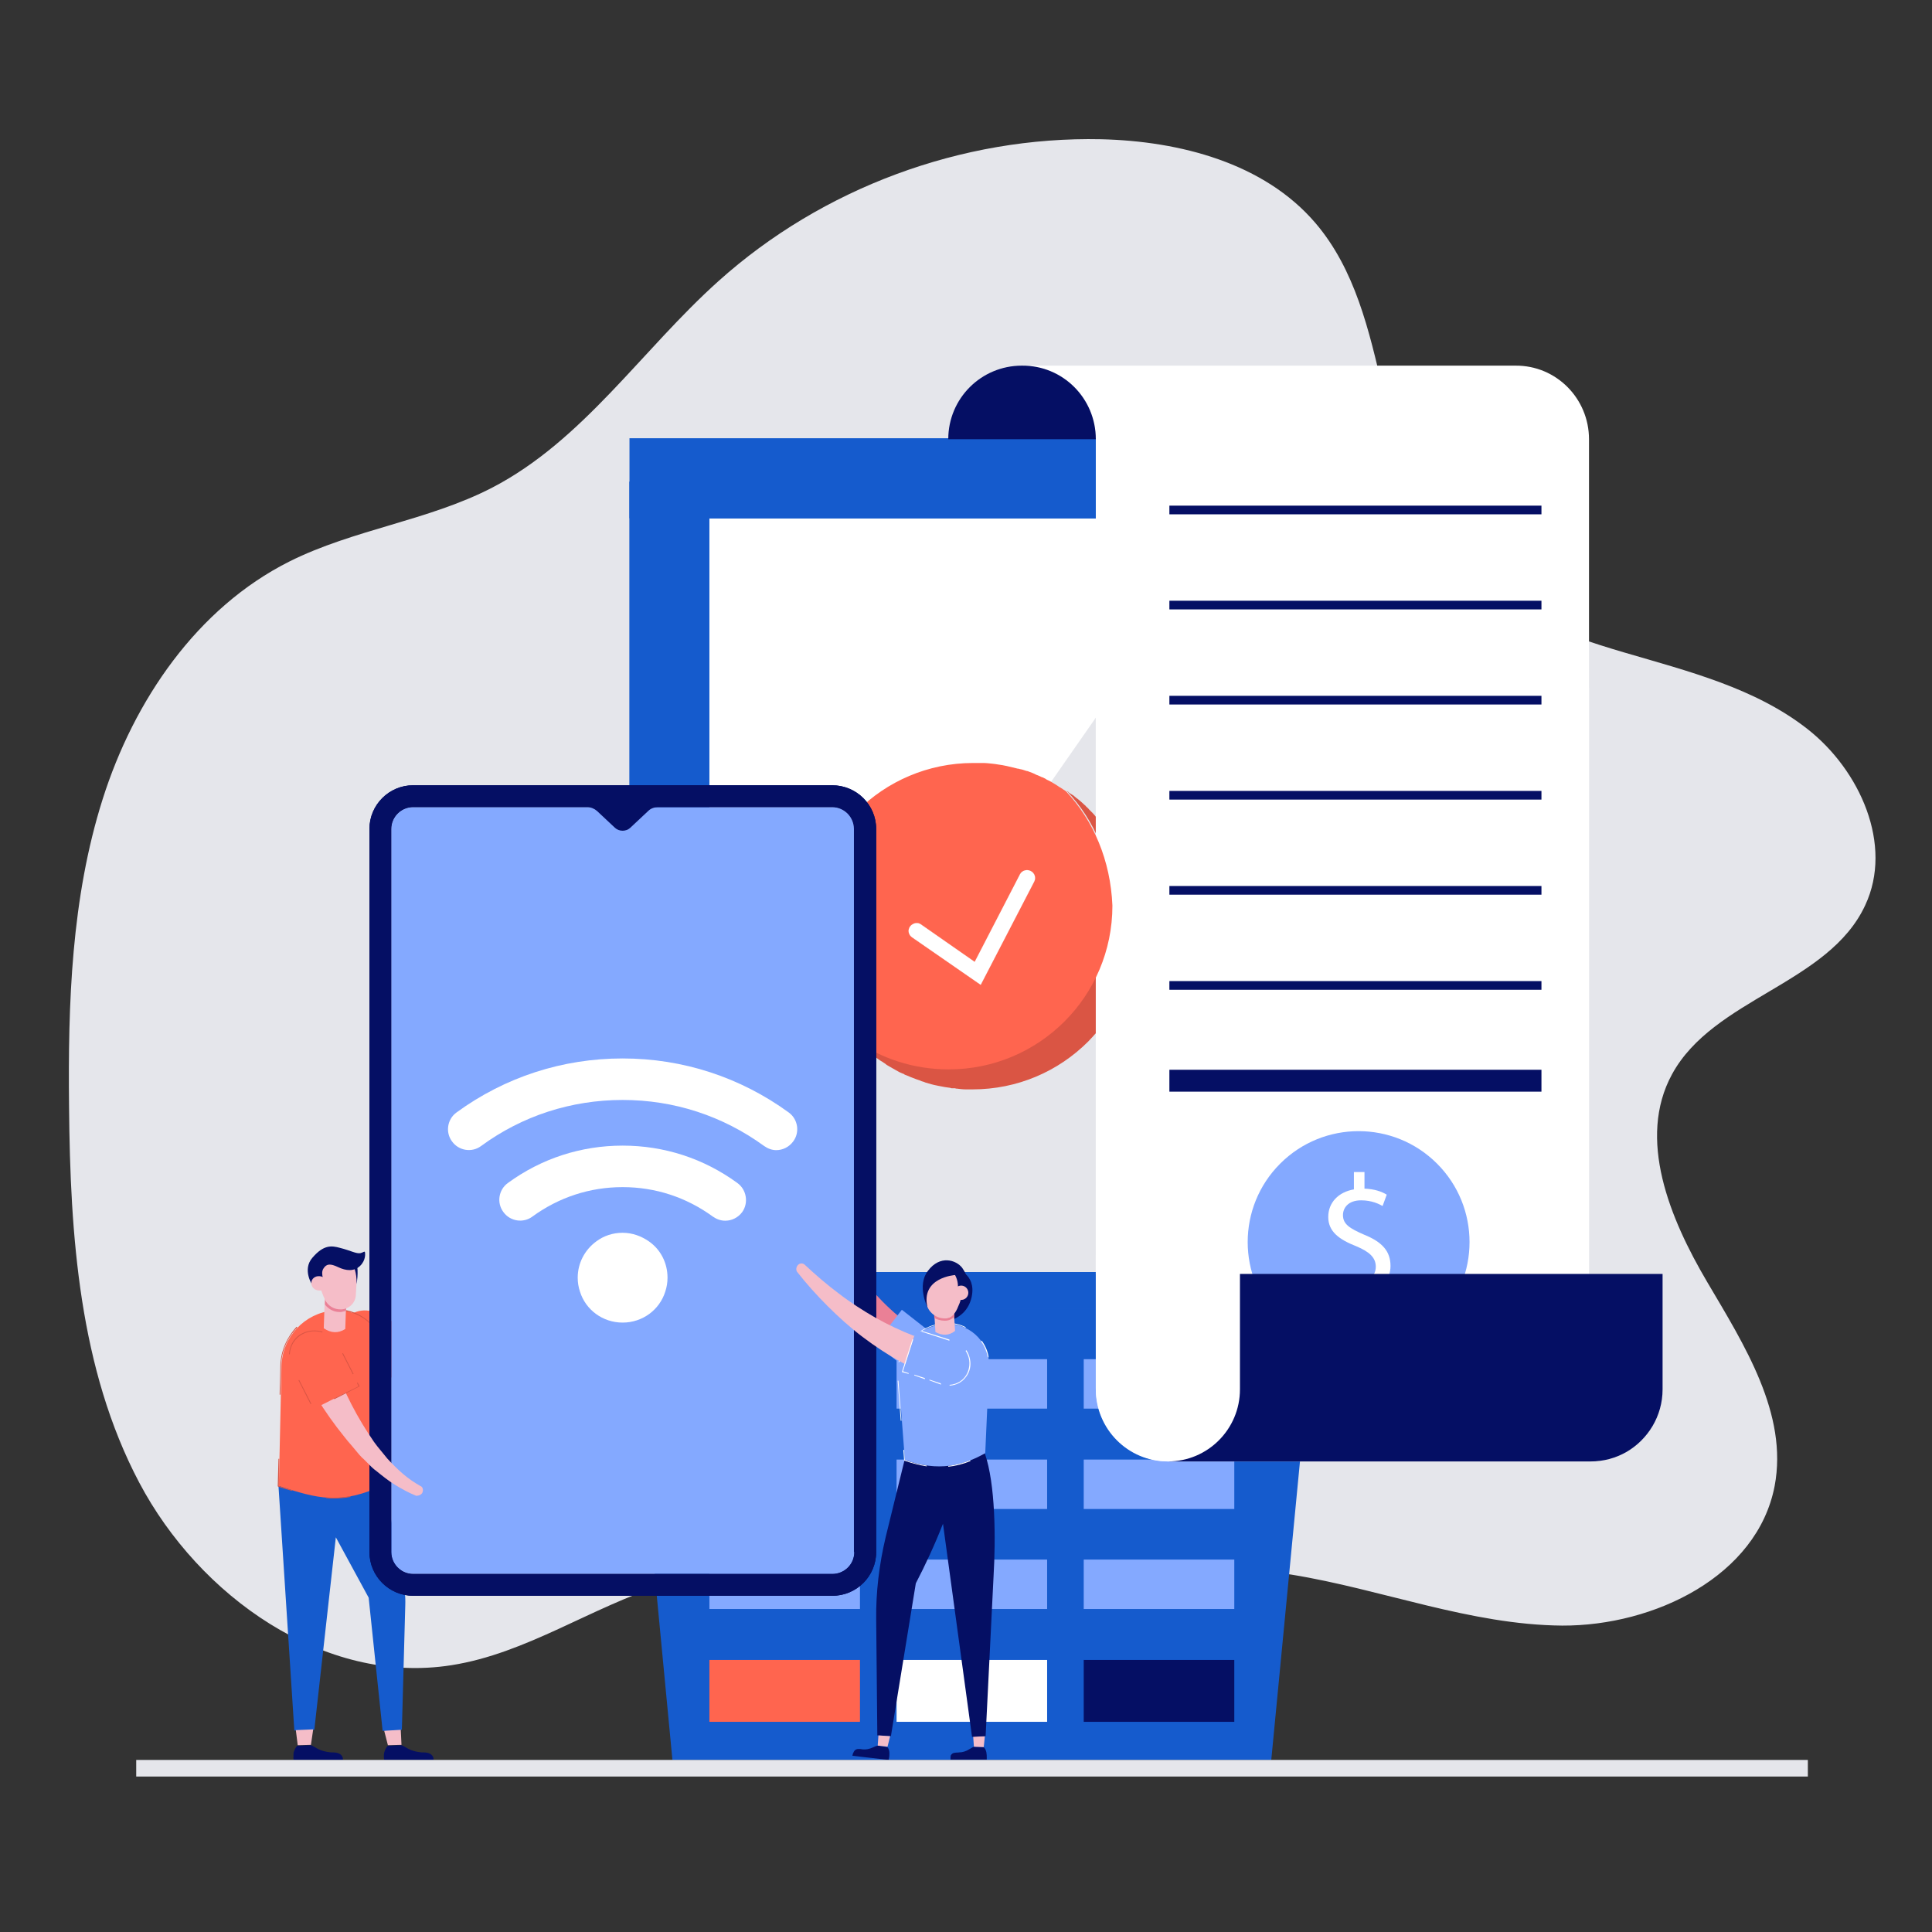
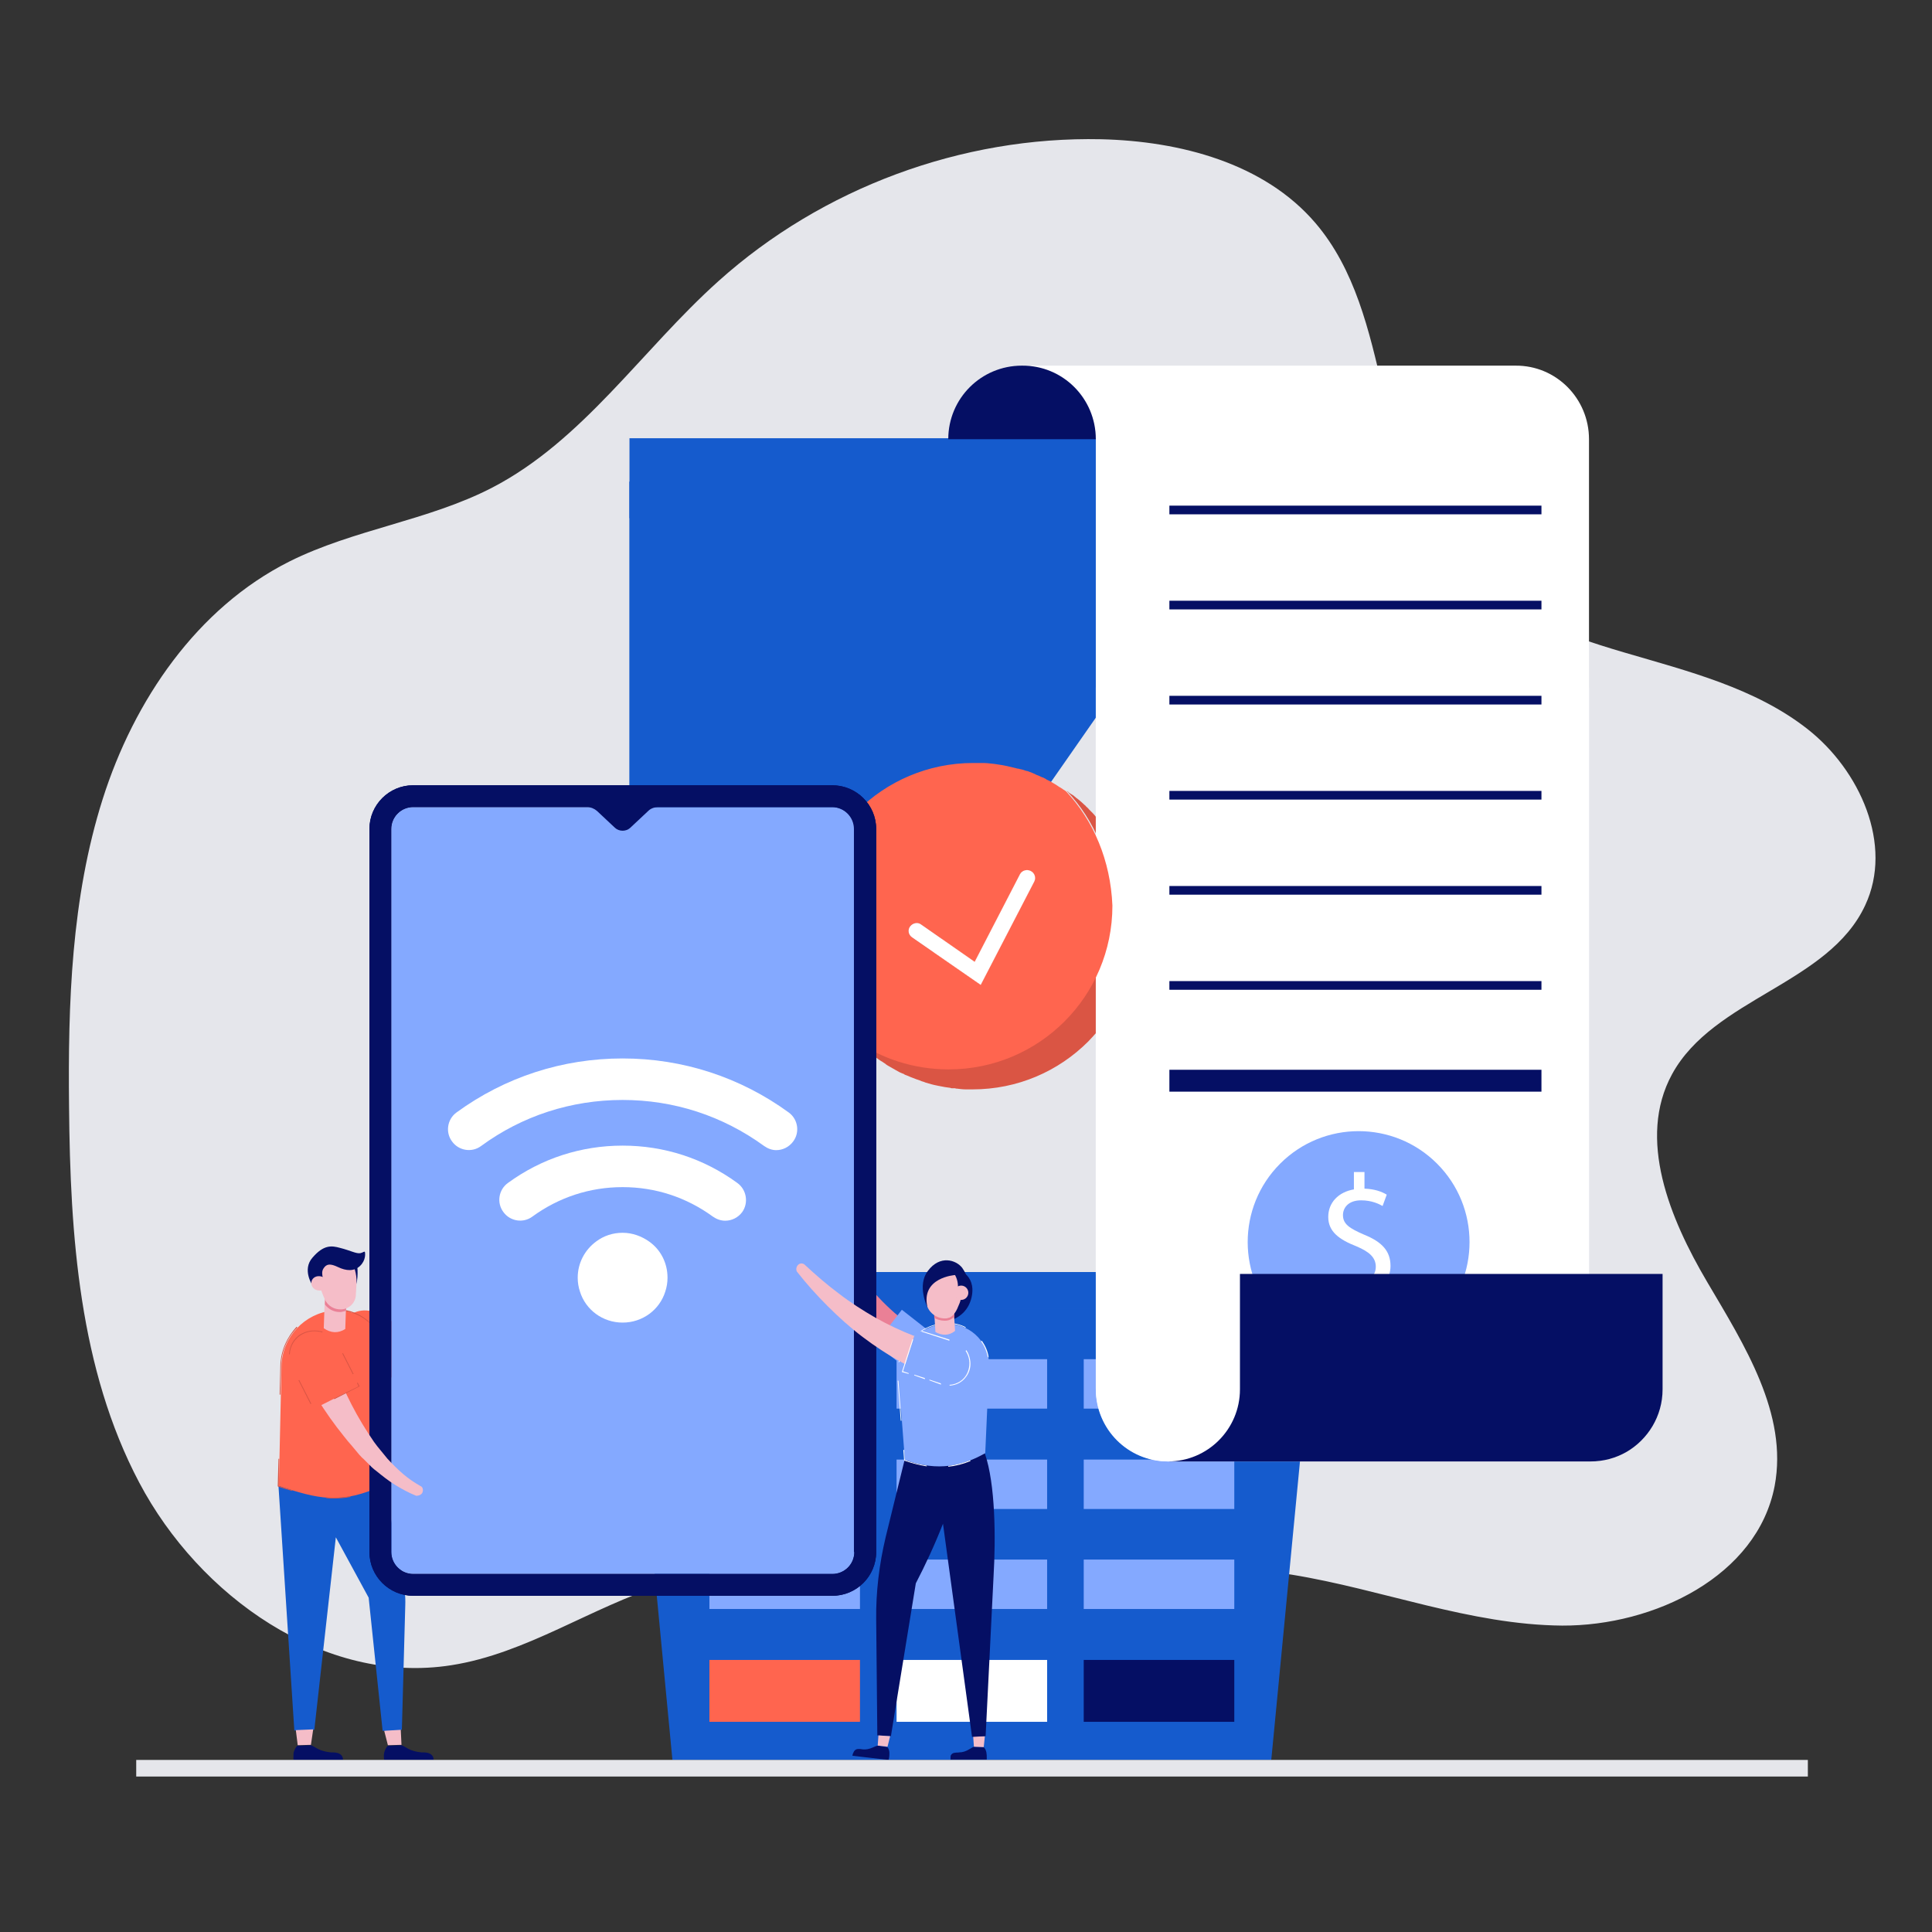
<svg xmlns="http://www.w3.org/2000/svg" version="1.1" baseProfile="basic" id="Capa_1" x="0px" y="0px" viewBox="0 0 512 512" xml:space="preserve">
  <rect x="0" y="0" width="512" height="512" fill="#333333" stroke="none" />
  <style type="text/css">
	.st0{fill:#E5E6EB;}
	.st1{fill:#155BCD;}
	.st2{fill:#FFFFFF;}
	.st3{fill:#84A9FF;}
	.st4{fill:#FF654F;}
	.st5{fill:#050F64;}
	.st6{fill:#DA5544;}
	.st7{fill:#F5BDC8;}
	.st8{fill:#EA8096;}
</style>
  <g>
    <path class="st0" d="M175.9,419.9c-19.2,6-36.4,18.3-56.3,21.4c-33.7,5.3-66.8-18.3-82.7-48.4s-18.3-65.5-18.6-99.6   c-0.3-27.4,0.6-55.3,8.9-81.5s25-50.7,49.5-63c17-8.5,36.7-10.8,53.6-19.5c24.2-12.5,39.8-36.6,60.1-54.8   c27.5-24.7,64.5-38.4,101.4-37.6c20.9,0.5,43.2,6.3,56.8,22.2c21,24.6,14.9,64.3,35.8,88.9c11.5,13.5,29,19.9,46,24.9   c17,5,34.7,9.4,48.6,20.3c13.9,10.9,22.8,30.7,15.3,46.7c-9.7,20.9-40.2,24.6-51.2,44.8c-9.3,17.1-0.6,38.2,9.3,55   c9.9,16.8,21.5,35,17.9,54.1c-4.6,23.9-31.9,37.1-56.3,37c-24.4-0.2-47.7-9.6-71.7-13.5c-32.5-5.2-60.5,2.1-90.9,12.3   c-13.2,4.5-20.2,0.1-32-5.7C205.4,417.1,190.9,415.3,175.9,419.9z" />
    <g>
      <polygon class="st1" points="336.9,466.4 178.2,466.4 166.8,346.8 348.4,346.8   " />
      <rect x="148" y="146.4" transform="matrix(-1.836970e-16 1 -1 -1.836970e-16 494.784 -20.371)" class="st1" width="219.3" height="181.6" />
-       <rect x="188" y="137.4" class="st2" width="139.2" height="199.7" />
      <rect x="188" y="360.2" class="st3" width="39.9" height="13.1" />
      <rect x="237.6" y="360.2" class="st3" width="39.9" height="13.1" />
      <rect x="287.2" y="360.2" class="st3" width="39.9" height="13.1" />
      <rect x="188" y="386.8" class="st3" width="39.9" height="13.1" />
      <rect x="237.6" y="386.8" class="st3" width="39.9" height="13.1" />
      <rect x="287.2" y="386.8" class="st3" width="39.9" height="13.1" />
      <rect x="188" y="413.3" class="st3" width="39.9" height="13.1" />
      <rect x="237.6" y="413.3" class="st3" width="39.9" height="13.1" />
      <rect x="287.2" y="413.3" class="st3" width="39.9" height="13.1" />
      <rect x="188" y="439.9" class="st4" width="39.9" height="16.4" />
      <rect x="237.6" y="439.9" class="st2" width="39.9" height="16.4" />
      <rect x="287.2" y="439.9" class="st5" width="39.9" height="16.4" />
      <rect x="247" y="36" transform="matrix(6.123234e-17 -1 1 6.123234e-17 130.818 384.338)" class="st1" width="21.2" height="181.6" />
      <polygon class="st0" points="327.2,137.4 188,337.1 327.2,337.1   " />
    </g>
    <path class="st6" d="M301,245v0.3c0,8.6-2.5,16.7-6.8,23.4c0,0,0,0,0,0c-1.1,1.8-2.4,3.4-3.7,5c0,0,0,0,0,0   c-0.2,0.3-0.5,0.5-0.7,0.8c-0.5,0.5-0.9,1-1.4,1.5c-7.9,7.9-18.7,12.7-30.7,12.7c-0.2,0-0.4,0-0.7,0c-0.3,0-0.7,0-1,0   c-0.8,0-1.6-0.1-2.4-0.2c-0.2,0-0.3,0-0.5-0.1c-0.1,0-0.3,0-0.4,0c-0.1,0-0.2,0-0.4,0c-0.1,0-0.3,0-0.4-0.1c-1-0.1-2-0.3-3-0.5   c-0.2,0-0.4-0.1-0.5-0.1c-1.1-0.2-2.1-0.5-3.1-0.8c-0.2-0.1-0.3-0.1-0.5-0.2c-0.4-0.1-0.7-0.2-1.1-0.4c-0.3-0.1-0.6-0.2-0.9-0.3   c-0.7-0.3-1.4-0.5-2-0.8c-0.2-0.1-0.3-0.1-0.5-0.2c-0.3-0.1-0.6-0.2-0.8-0.4c-0.1,0-0.2-0.1-0.3-0.1c-0.2-0.1-0.5-0.2-0.7-0.3   c-0.1,0-0.1-0.1-0.2-0.1c-0.3-0.2-0.6-0.3-0.9-0.5c-0.2-0.1-0.5-0.3-0.7-0.4c-0.5-0.3-0.9-0.5-1.4-0.8c-0.2-0.1-0.5-0.3-0.7-0.5   c-0.3-0.2-0.6-0.4-0.9-0.6l-0.2-0.1c-0.2-0.1-0.4-0.3-0.6-0.4c-0.4-0.3-0.8-0.6-1.3-0.9c-0.2-0.2-0.4-0.3-0.6-0.5c0,0,0,0,0,0   c-0.5-0.4-1.1-0.9-1.6-1.3c0,0,0,0,0,0c-0.3-0.2-0.5-0.4-0.7-0.7c-0.3-0.3-0.6-0.5-0.8-0.8c-0.3-0.2-0.5-0.5-0.8-0.8   c-0.2-0.2-0.4-0.4-0.6-0.6c0,0,0,0-0.1-0.1c0,0,0,0-0.1-0.1c7,4.9,15.6,7.8,24.9,7.8c24,0,43.4-19.4,43.4-43.4   c0-11.5-4.5-22-11.9-29.8c0.2,0.1,0.4,0.2,0.5,0.4c0.2,0.1,0.4,0.3,0.6,0.4c0.2,0.1,0.3,0.2,0.5,0.3c0.2,0.1,0.4,0.3,0.5,0.4   c0.2,0.1,0.3,0.3,0.5,0.4c0.1,0.1,0.3,0.2,0.4,0.3c0.6,0.5,1.2,1,1.7,1.5c0.1,0.1,0.3,0.2,0.4,0.4c0.3,0.3,0.6,0.5,0.8,0.8   c0.1,0.1,0.3,0.3,0.4,0.4c0.1,0.1,0.2,0.2,0.2,0.2c0.1,0.1,0.2,0.2,0.4,0.4c0.4,0.4,0.7,0.8,1,1.2c0.1,0.1,0.2,0.3,0.3,0.4   c0.4,0.4,0.7,0.9,1.1,1.3c0.1,0.1,0.2,0.3,0.3,0.4c0.3,0.3,0.5,0.7,0.8,1c0.1,0.1,0.1,0.2,0.2,0.3c0.2,0.2,0.3,0.5,0.5,0.7   c0.1,0.1,0.2,0.3,0.3,0.4c0.1,0.1,0.2,0.3,0.3,0.4c0.1,0.1,0.2,0.3,0.3,0.4c0.1,0.1,0.2,0.3,0.3,0.4c0.4,0.6,0.7,1.2,1,1.8   c0.1,0.2,0.2,0.3,0.2,0.5c0.2,0.5,0.5,0.9,0.7,1.4c0.1,0.3,0.2,0.5,0.4,0.8c0,0.1,0.1,0.2,0.1,0.3c0.1,0.1,0.1,0.3,0.2,0.4   c0.1,0.3,0.3,0.6,0.4,1c0.1,0.2,0.1,0.3,0.2,0.5c0.1,0.2,0.1,0.3,0.2,0.5c0.1,0.2,0.1,0.3,0.2,0.5c0.1,0.2,0.1,0.3,0.2,0.5   c0.1,0.3,0.2,0.7,0.3,1c0.1,0.2,0.1,0.3,0.2,0.5c0.1,0.2,0.1,0.3,0.2,0.5c0.1,0.2,0.1,0.3,0.1,0.5c0.1,0.5,0.3,1,0.4,1.6   c0.1,0.3,0.2,0.7,0.2,1.1c0.2,0.9,0.4,1.9,0.5,2.8c0,0.3,0.1,0.6,0.1,0.9c0,0,0,0.1,0,0.1c0,0.3,0.1,0.7,0.1,1c0,0.2,0,0.4,0.1,0.5   c0.1,0.7,0.1,1.5,0.1,2.2c0,0.2,0,0.3,0,0.5c0,0,0,0.1,0,0.1l0,0.5C301,244.8,301,244.9,301,245z" />
    <g>
      <g>
        <g>
          <g>
            <g>
              <path class="st2" d="M290.4,182.2v185.6c0,10.8,8.7,19.5,19.5,19.5h111.6c3.5,0,6.7-0.9,9.5-2.5c-5.9-3.4-9.9-9.7-9.9-17        V182.2H290.4z" />
              <polygon class="st2" points="440.7,387.3 440.7,387.3 440.7,387.3       " />
            </g>
          </g>
        </g>
        <g>
          <g>
            <path class="st2" d="M421.1,116.4v221.2H290.4V116.4c0-10.8-8.7-19.5-19.5-19.5h130.7v0l0,0       C412.4,96.8,421.1,105.6,421.1,116.4z" />
            <g>
              <ellipse transform="matrix(0.707 -0.707 0.707 0.707 -127.288 351.008)" class="st3" cx="360.1" cy="329.2" rx="29.4" ry="29.4" />
              <g>
                <path class="st2" d="M358.5,347.7l0-4.6c-2.6,0-5.3-0.9-6.9-2l1.1-3c1.6,1.1,4,2,6.5,2c3.2,0,5.4-1.8,5.4-4.4         c0-2.5-1.8-4-5.1-5.4c-4.6-1.8-7.5-3.9-7.5-7.8c0-3.8,2.7-6.6,6.8-7.3l0-4.6l2.8,0l0,4.4c2.7,0.1,4.6,0.8,5.9,1.6l-1.1,3         c-0.9-0.5-2.8-1.5-5.7-1.5c-3.5,0-4.8,2.1-4.8,3.9c0,2.4,1.7,3.5,5.6,5.2c4.7,1.9,7,4.3,7,8.3c0,3.6-2.5,6.9-7.2,7.7l0,4.7         L358.5,347.7z" />
              </g>
            </g>
            <polygon class="st2" points="270.9,96.8 270.9,96.8 270.9,96.8      " />
            <path class="st5" d="M290.4,116.4h-39.1c0-10.8,8.7-19.5,19.5-19.5C281.7,96.8,290.4,105.6,290.4,116.4z" />
          </g>
          <g>
            <g>
              <g>
                <rect x="309.9" y="134" class="st5" width="98.6" height="2.3" />
              </g>
            </g>
            <g>
              <g>
                <rect x="309.9" y="159.2" class="st5" width="98.6" height="2.3" />
              </g>
            </g>
            <g>
              <g>
                <rect x="309.9" y="184.4" class="st5" width="98.6" height="2.3" />
              </g>
            </g>
            <g>
              <g>
                <rect x="309.9" y="209.6" class="st5" width="98.6" height="2.3" />
              </g>
            </g>
            <g>
              <g>
                <rect x="309.9" y="234.8" class="st5" width="98.6" height="2.3" />
              </g>
            </g>
            <g>
              <g>
                <rect x="309.9" y="260" class="st5" width="98.6" height="2.3" />
              </g>
            </g>
            <g>
              <g>
                <rect x="309.9" y="283.5" class="st5" width="98.6" height="5.8" />
              </g>
            </g>
          </g>
        </g>
      </g>
      <path class="st5" d="M309.9,337.6v49.7h111.6c3.5,0,6.7-0.9,9.5-2.5c5.7-3.3,9.6-9.5,9.6-16.6v-30.6H309.9z" />
      <path class="st2" d="M309.5,387.3L309.5,387.3c-10.6,0-19.1-8.6-19.1-19.1v-35.7h38.2v35.7C328.6,378.7,320.1,387.3,309.5,387.3z" />
    </g>
    <g>
      <path class="st4" d="M274.1,233.6L259.9,261l-18.2-12.6c-1-0.7-1.2-2-0.5-2.9c0.7-0.9,2-1.2,2.9-0.5l14.2,9.9l12-23.2    c0.5-1,1.8-1.4,2.8-0.9C274.2,231.3,274.6,232.6,274.1,233.6z" />
      <path class="st6" d="M214.6,251.4c0.1,0.9,0.3,1.9,0.5,2.8C214.9,253.3,214.7,252.3,214.6,251.4z" />
      <path class="st6" d="M215.1,254.2c0.1,0.6,0.3,1.2,0.4,1.8C215.3,255.4,215.2,254.8,215.1,254.2z" />
      <path class="st6" d="M215.5,256c0.2,0.9,0.5,1.8,0.8,2.7C216,257.8,215.7,256.9,215.5,256z" />
      <path class="st6" d="M216.3,258.7c0.3,0.8,0.6,1.7,0.9,2.5C216.8,260.4,216.5,259.6,216.3,258.7z" />
      <path class="st6" d="M214.1,245.3c0-8.6,2.5-16.7,6.8-23.4C216.7,228.7,214.1,236.7,214.1,245.3c0,1.9,0.1,3.7,0.4,5.5    C214.3,249,214.1,247.2,214.1,245.3z" />
      <path class="st6" d="M221,221.9c1.1-1.8,2.4-3.4,3.7-5C223.4,218.5,222.1,220.1,221,221.9z" />
      <path class="st6" d="M226,275.1C226,275.2,226,275.2,226,275.1C226,275.2,226,275.2,226,275.1C226,275.1,226,275.1,226,275.1z" />
      <path class="st6" d="M274.1,233.6L259.9,261l-18.2-12.6c-1-0.7-1.2-2-0.5-2.9c0.7-0.9,2-1.2,2.9-0.5l14.2,9.9l12-23.2    c0.5-1,1.8-1.4,2.8-0.9C274.2,231.3,274.6,232.6,274.1,233.6z" />
      <path class="st4" d="M282.5,209.7c-0.5-0.3-1-0.7-1.5-1c-0.2-0.1-0.4-0.2-0.5-0.3c-0.2-0.1-0.4-0.3-0.6-0.4    c-0.5-0.3-1-0.6-1.5-0.9c-0.2-0.1-0.4-0.2-0.6-0.3c0,0,0,0,0,0c-0.2-0.1-0.5-0.2-0.7-0.4c0,0,0,0,0,0c-0.2-0.1-0.4-0.2-0.6-0.3    c-0.1-0.1-0.2-0.1-0.3-0.1c-0.4-0.2-0.7-0.3-1.1-0.5c-0.3-0.1-0.6-0.2-0.9-0.4c-0.2-0.1-0.5-0.2-0.7-0.3c-0.3-0.1-0.5-0.2-0.8-0.3    c-0.2-0.1-0.5-0.2-0.7-0.2c-0.4-0.1-0.8-0.3-1.3-0.4c-0.2,0-0.3-0.1-0.5-0.1c-0.2-0.1-0.3-0.1-0.5-0.1c-0.1,0-0.3-0.1-0.4-0.1    c-1.6-0.4-3.2-0.8-4.8-1c-0.2,0-0.4-0.1-0.6-0.1c-0.3,0-0.5-0.1-0.8-0.1c-0.9-0.1-1.8-0.2-2.7-0.2c-0.2,0-0.5,0-0.7,0    c-0.3,0-0.6,0-0.9,0c-0.3,0-0.6,0-0.9,0c-12,0-22.9,4.9-30.7,12.7c-0.7,0.7-1.4,1.5-2.1,2.3c-1.4,1.6-2.6,3.3-3.7,5    c-4.3,6.8-6.8,14.8-6.8,23.4c0,1.9,0.1,3.7,0.3,5.5c0,0.2,0,0.4,0.1,0.5c0.1,0.9,0.3,1.9,0.5,2.8c0.1,0.6,0.3,1.2,0.4,1.8    c0.2,0.9,0.5,1.8,0.8,2.7c0.3,0.8,0.6,1.7,0.9,2.5c0.1,0.2,0.1,0.3,0.2,0.5c0.1,0.2,0.1,0.3,0.2,0.5c0.1,0.2,0.1,0.3,0.2,0.5    c0,0,0,0,0,0.1c0.1,0.2,0.2,0.4,0.2,0.5c0.1,0.1,0.1,0.2,0.2,0.4c0.2,0.5,0.5,1,0.7,1.5c0.1,0.1,0.1,0.3,0.2,0.4    c0.1,0.2,0.2,0.3,0.3,0.5c0.1,0.1,0.2,0.3,0.2,0.4c0.1,0.2,0.2,0.3,0.3,0.5c0.1,0.2,0.2,0.3,0.3,0.5c0.1,0.2,0.2,0.4,0.4,0.6    c0.1,0.2,0.3,0.5,0.4,0.7c0.2,0.3,0.4,0.6,0.6,0.9c0.1,0.1,0.1,0.2,0.2,0.3c0.3,0.5,0.7,1,1.1,1.5c0.2,0.2,0.3,0.4,0.5,0.7    c0,0.1,0.1,0.1,0.1,0.2c0.2,0.2,0.3,0.4,0.5,0.6c0.2,0.2,0.3,0.4,0.5,0.6c0.1,0.1,0.2,0.2,0.3,0.4c0.4,0.5,0.8,0.9,1.3,1.4    c0,0,0,0,0,0c7,4.9,15.6,7.8,24.9,7.8c24,0,43.4-19.4,43.4-43.4C294.3,228,289.8,217.5,282.5,209.7z M274.1,233.6L259.9,261    l-18.2-12.6c-1-0.7-1.2-2-0.5-2.9c0.7-0.9,2-1.2,2.9-0.5l14.2,9.9l12-23.2c0.5-1,1.8-1.4,2.8-0.9    C274.2,231.3,274.6,232.6,274.1,233.6z" />
      <path class="st4" d="M214.6,251.4c0.1,0.9,0.3,1.9,0.5,2.8C214.9,253.3,214.7,252.3,214.6,251.4z" />
      <path class="st4" d="M215.1,254.2c0.1,0.6,0.3,1.2,0.4,1.8C215.3,255.4,215.2,254.8,215.1,254.2z" />
      <path class="st4" d="M215.5,256c0.2,0.9,0.5,1.8,0.8,2.7C216,257.8,215.7,256.9,215.5,256z" />
      <path class="st4" d="M216.3,258.7c0.3,0.8,0.6,1.7,0.9,2.5C216.8,260.4,216.5,259.6,216.3,258.7z" />
      <path class="st4" d="M214.1,245.3c0-8.6,2.5-16.7,6.8-23.4C216.7,228.7,214.1,236.7,214.1,245.3c0,1.9,0.1,3.7,0.4,5.5    C214.3,249,214.1,247.2,214.1,245.3z" />
      <path class="st4" d="M221,221.9c1.1-1.8,2.4-3.4,3.7-5C223.4,218.5,222.1,220.1,221,221.9z" />
      <path class="st4" d="M274.1,233.6L259.9,261l-18.2-12.6c-1-0.7-1.2-2-0.5-2.9c0.7-0.9,2-1.2,2.9-0.5l14.2,9.9l12-23.2    c0.5-1,1.8-1.4,2.8-0.9C274.2,231.3,274.6,232.6,274.1,233.6z" />
      <g>
        <path class="st2" d="M274.1,233.6L259.9,261l-18.2-12.6c-1-0.7-1.2-2-0.5-2.9c0.7-0.9,2-1.2,2.9-0.5l14.2,9.9l12-23.2     c0.5-1,1.8-1.4,2.8-0.9C274.2,231.3,274.6,232.6,274.1,233.6z" />
      </g>
    </g>
    <g>
      <path class="st5" d="M252.1,465c0.2-0.3,0.6-0.5,1-0.5c0.4-0.1,0.7,0,1.1-0.1c0.9,0,1.8-0.3,2.6-0.8c0.4-0.2,0.8-0.5,1.3-0.7    l2.6,0.1c0.4,0.4,0.6,0.9,0.7,1.4c0.1,0.5,0.1,1,0.1,1.4v0.5h-9.6v-0.5h0C251.9,465.5,251.9,465.2,252.1,465z" />
      <polygon class="st7" points="261,460.1 260.7,463 258.1,462.9 257.9,460.2   " />
      <path class="st5" d="M226.5,463.9c0.3-0.3,0.6-0.4,1-0.4c0.4,0,0.7,0,1.1,0.1c0.9,0.1,1.8-0.1,2.7-0.5c0.4-0.2,0.9-0.4,1.3-0.5    l2.6,0.4c0.3,0.4,0.5,1,0.5,1.5c0,0.5,0,1-0.1,1.4l-0.1,0.5l-9.6-1.1l0.1-0.5l0,0C226.2,464.4,226.3,464.1,226.5,463.9z" />
      <path class="st5" d="M263.3,417.8c0.6-10.2,0.5-24.5-2.3-32.6c0-0.1-21.3,1.8-21.3,1.8l-5,20.4c-1.7,7.2-2.6,14.5-2.5,21.9    l0.3,30.6l3.6,0.2l6.6-40.5c2.5-4.8,5.1-10.4,7.2-15.8l7.7,56.5l3.6-0.2C261.2,460.1,263.3,417.8,263.3,417.8L263.3,417.8z" />
      <polygon class="st7" points="235.9,460.1 235.2,462.9 232.6,462.6 232.8,459.9   " />
      <g>
        <g>
          <path class="st8" d="M215.5,320.4c0.6-0.3,1.4,0,1.7,0.6c1.8,3.5,3.8,7,5.9,10.3c2.1,3.3,4.4,6.4,6.9,9.4      c2.5,2.9,5.2,5.7,8.1,8.1c1.4,1.2,2.9,2.4,4.5,3.5c0.4,0.3,0.8,0.6,1.2,0.8l1.2,0.8c0.8,0.5,1.6,1,2.4,1.5      c0.3,0.2,0.5,0.3,0.7,0.5c0.2,0.2,0.4,0.4,0.5,0.7c0.3,0.5,0.5,1,0.6,1.6c0.2,1.1,0.1,2.4-0.6,3.6s-1.8,1.9-3,2.1      c-0.6,0.1-1.2,0.1-1.8,0c-0.3-0.1-0.6-0.2-0.9-0.3c-0.3-0.1-0.6-0.3-0.8-0.5c-0.8-0.7-1.6-1.4-2.4-2l-1.2-1.1      c-0.4-0.4-0.8-0.7-1.2-1.1c-1.5-1.5-3-3-4.4-4.6c-2.8-3.2-5.3-6.5-7.5-10c-2.2-3.5-4.2-7.1-5.9-10.8c-1.7-3.7-3.2-7.5-4.5-11.3      C214.5,321.4,214.8,320.7,215.5,320.4z" />
        </g>
        <path class="st3" d="M232,356.2l8.3,6.5c2.5,2,6.1,1.7,8-0.8l0,0c2-2.5,1.6-6.4-1-8.3l-8.3-6.5L232,356.2z" />
      </g>
      <path class="st3" d="M251.3,350.9L251.3,350.9c-8-0.1-14.3,7-13.1,14.9l1.6,21.1c8.9,3.2,15.5,1.5,21.3-1.8l1-22.5    C262.6,356.4,257.6,350.9,251.3,350.9z" />
      <path class="st2" d="M260.2,355.3l-0.2,0.2c0.9,1.2,1.5,2.7,1.8,4.2l0.2,0C261.8,358.1,261.1,356.6,260.2,355.3z M251.3,388.5v0.2    c2-0.2,3.9-0.7,5.9-1.5l-0.1-0.2C255.3,387.7,253.4,388.2,251.3,388.5z M255.9,351.7c-1.4-0.7-3-1.1-4.6-1.1h-0.1    c-3.9,0-7.5,1.7-10.1,4.6c-1.5,1.7-2.5,3.7-3,5.8l0.2,0c1.3-5.8,6.6-10.3,13-10.2c1.7,0,3.2,0.4,4.6,1.1L255.9,351.7z     M239.6,384.2c-0.1,0-0.2,0.1-0.2,0.1l0.2,2.7l0.1,0.1c2,0.7,4,1.2,5.9,1.5v-0.2c-1.8-0.3-3.8-0.7-5.8-1.5L239.6,384.2z     M237.9,365.9l0.8,10.6h0.2l-0.8-10.6H237.9z" />
      <path class="st5" d="M253.3,336.2c0,0,5.5,1.3,4.2,7.5c-0.9,4.1-3.9,6.2-8.2,6.9L253.3,336.2z" />
      <g>
        <path class="st7" d="M247.5,346.6l0.4,6.4c1.8,1,3.6,1,5.2-0.3l-0.4-6.4L247.5,346.6z" />
        <path class="st8" d="M247.5,347.3l0.1,2c0.8,0.4,1.7,0.7,2.7,0.7c0.1,0,0.1,0,0.2,0c0.9,0,1.8-0.4,2.4-1.1l-0.1-1.8L247.5,347.3z     " />
        <path class="st7" d="M244.9,339.1l0.4,4.7l0.1,1c0.2,2.6,2.4,4.6,5,4.6c0.3,0,0.5,0,0.8-0.1c0.1,0,0.2-0.1,0.3-0.1c0,0,0,0,0.1,0     c0.4-0.2,0.7-0.4,1-0.7c0.6-0.7,1-1.4,1.3-2.2c0.3-0.7,0.6-1.3,0.7-2c0.2-0.8,0.3-1.6,0.2-2.5l-0.4-4.1l-8-0.6L244.9,339.1z" />
        <path class="st5" d="M253.1,337.9c0,0-9.2,0.6-7.3,8.6c0,0-2.9-5.8,0.1-9.7c3.2-4.3,7.5-2.9,9.1-0.8c1.5,2.1,2.7,5.5-1.6,7.9     C253.3,343.8,254.7,340.8,253.1,337.9z" />
        <ellipse transform="matrix(0.995 -9.662752e-02 9.662752e-02 0.995 -31.923 26.228)" class="st7" cx="254.8" cy="342.7" rx="1.9" ry="1.9" />
      </g>
      <path class="st5" d="M101.8,466.4l13.1,0c0-0.5-0.1-0.9-0.4-1.2c-0.3-0.4-0.8-0.6-1.3-0.7c-0.5-0.1-1-0.1-1.5-0.1    c-1.2-0.1-2.5-0.4-3.6-1c-0.6-0.3-1.1-0.7-1.7-0.9l-3.6,0.1c-0.5,0.5-0.8,1.2-1,1.9C101.7,465.1,101.7,465.7,101.8,466.4z" />
      <polygon class="st7" points="101.8,458.6 102.8,462.5 106.4,462.4 106.2,458.2   " />
      <path class="st1" d="M107.4,425.5c0.1-2.5-0.2-5-0.7-7.4c-1.7-8.4-4.9-24.7-4.9-24.7c-0.5-3.5-3.4-4.5-6.9-4    c-2,0.3-21.2,4.2-21.1,4.4l4.2,64.8l5.3-0.2l5.7-51l8.7,16l0,0l3.7,35.3l5.1-0.3L107.4,425.5z" />
      <path class="st5" d="M77.8,466.4h13.1c0-0.4-0.1-0.9-0.4-1.2c-0.3-0.4-0.8-0.6-1.3-0.7c-0.5-0.1-1-0.1-1.5-0.1    c-1.2-0.1-2.5-0.4-3.6-1c-0.6-0.3-1.1-0.7-1.7-0.9l-3.6,0.1c-0.5,0.5-0.8,1.2-1,1.9C77.8,465.1,77.7,465.7,77.8,466.4z" />
      <polygon class="st7" points="78.4,458.5 78.9,462.5 82.4,462.4 83,458.3   " />
      <g>
        <g>
          <path class="st8" d="M131.2,343.7c-0.7-0.1-1.4,0.3-1.5,0.9c-0.5,1.8-1.1,3.6-1.9,5.2c-0.8,1.6-1.7,3.1-2.9,4.4      c-1.1,1.2-2.5,2.1-3.9,2.7c-0.7,0.3-1.5,0.5-2.3,0.6c-0.8,0.1-1.6,0.1-2.4,0.1c-1.6-0.1-3.3-0.4-5-0.9c-1.7-0.5-3.3-1.1-5-1.9      c-1.6-0.8-3.3-1.6-4.9-2.5c-1.6-0.9-3.2-1.9-4.7-2.9c-1-0.6-2.2-0.7-3.3-0.4c-1.1,0.3-2.2,1.1-2.9,2.2l0,0      c-0.7,1.1-0.9,2.4-0.6,3.6c0.3,1.2,1.1,2.2,2.2,2.8c1.8,0.9,3.7,1.7,5.6,2.4c1.9,0.8,3.9,1.4,5.9,2c2,0.6,4.1,1.1,6.2,1.4      c2.1,0.3,4.3,0.4,6.6,0.2c1.1-0.1,2.3-0.3,3.4-0.6c1.1-0.3,2.2-0.8,3.2-1.3c2.1-1.1,3.8-2.8,5.1-4.6c1.3-1.8,2.1-3.8,2.8-5.8      c0.6-2,1-4,1.3-6C132.4,344.4,131.9,343.8,131.2,343.7z" />
        </g>
        <path class="st4" d="M104.4,365.4l-10.8-5.6c-3.3-1.7-4.8-5.5-3.1-8.8l0,0c1.7-3.3,5.9-4.7,9.2-3l10.8,5.6L104.4,365.4z" />
      </g>
      <path class="st4" d="M88.3,347.3L88.3,347.3c7.2-0.6,13.4,5,13.4,12.2l0.2,33.9c-11.5,5.6-17.9,3.7-28,0.4l0.7-31.8    C74.8,354.3,80.7,348,88.3,347.3z" />
      <path class="st6" d="M101.9,359.5c0-6.9-5.6-12.5-12.5-12.5c-0.4,0-0.8,0-1.1,0.1c-0.2,0-0.4,0-0.5,0.1c0,0.1,0,0.2,0,0.2    c0.2,0,0.4-0.1,0.6-0.1c0.4,0,0.7,0,1.1,0c6.7,0,12.3,5.4,12.3,12.3l0.1,12.4h0.2L101.9,359.5z M86.4,396.8l0,0.2    c0.7,0.1,1.3,0.1,2,0.1c1.5,0,3-0.1,4.5-0.4l-0.1-0.2C90.6,396.9,88.5,397,86.4,396.8z M74.3,361.9l-0.2,7.7h0.2l0.2-7.7    c0.1-3.9,1.7-7.5,4.3-10.1c-0.1-0.1-0.1-0.1-0.2-0.2C76.1,354.3,74.4,357.9,74.3,361.9z M74,386.6l-0.2,0l-0.2,7.3l0.2,0.1    c1.2,0.4,2.4,0.8,3.6,1.1c0-0.1,0-0.2,0-0.2c-1.1-0.3-2.3-0.7-3.5-1.1L74,386.6z M102,381.3h-0.2l0.1,12.1c-0.8,0.4-1.5,0.7-2.3,1    l0.1,0.2c0.8-0.3,1.5-0.7,2.3-1l0.1-0.1L102,381.3z" />
      <g>
        <path class="st7" d="M91.8,343.4l-0.3,8.8c-1.9,1.2-3.8,1.1-5.7-0.2l0.3-8.8L91.8,343.4z" />
        <path class="st8" d="M91.8,343.4l-0.1,4c-0.4,0.1-0.8,0.2-1.3,0.3c-0.1,0-0.3,0-0.4,0c-1.6,0-3-0.8-3.9-2l0.1-2.3L91.8,343.4z" />
        <path class="st7" d="M94.6,338.1l-0.3,5.1c-0.1,2.1-1.8,3.7-3.8,3.8l0,0c-1.9,0.1-3.6-0.9-4.4-2.6c-0.5-1.1-1-2.4-1.4-3.8     c-0.7-2.2-0.1-4.6,1.5-6.2c1.4-1.4,3.1-1.8,5.2-1.1C93.4,334,94.7,336,94.6,338.1z" />
      </g>
      <g>
        <path class="st5" d="M93.6,335.4c0,0,1,1.7,0.9,4.9c0,0,0.6-3.2,0-5.7L93.6,335.4z" />
        <path class="st5" d="M82.8,340.6c0,0-2.8-4.1,0-7.3c3-3.5,5.1-3.2,7.3-2.6c2.8,0.7,4.3,1.6,5.4,1.4c0.6-0.1,1.1-0.6,1.2-0.3     c0.1,0.3,0.3,2.2-1.3,3.7c-1.6,1.5-3.7,1.3-5.8,0.3c-2.1-1-3.1-0.9-3.9,0.4c-0.9,1.4,0.4,3.8,0.4,3.8l-0.6,0.2     C85.5,340.2,83.1,338.9,82.8,340.6z" />
      </g>
      <path class="st7" d="M86.8,340.2c0,1.1-1,1.9-2.2,1.8c-1.2,0-2.1-0.9-2.1-2c0-1.1,1-1.9,2.2-1.8C85.9,338.3,86.9,339.2,86.8,340.2    z" />
      <g>
        <g>
          <path class="st5" d="M220.5,208.1H109.5c-6.4,0-11.6,5.2-11.6,11.6v191.6c0,6.4,5.2,11.6,11.6,11.6h111.1      c6.4,0,11.6-5.2,11.6-11.6V219.7C232.2,213.3,227,208.1,220.5,208.1z M226.4,411.3c0,3.2-2.6,5.8-5.8,5.8H109.5      c-3.2,0-5.8-2.6-5.8-5.8V219.7c0-3.2,2.6-5.8,5.8-5.8h111.1c3.2,0,5.8,2.6,5.8,5.8V411.3z" />
          <path class="st3" d="M109.5,417.1c-3.2,0-5.8-2.6-5.8-5.8V219.7c0-3.2,2.6-5.8,5.8-5.8h111.1c3.2,0,5.8,2.6,5.8,5.8v191.6      c0,3.2-2.6,5.8-5.8,5.8H109.5z" />
          <path class="st5" d="M220.5,208.1H109.5c-6.4,0-11.6,5.2-11.6,11.6v191.6c0,6.4,5.2,11.6,11.6,11.6h111.1      c6.4,0,11.6-5.2,11.6-11.6V219.7C232.2,213.3,227,208.1,220.5,208.1z M226.4,411.3c0,3.2-2.6,5.8-5.8,5.8H109.5      c-3.2,0-5.8-2.6-5.8-5.8V219.7c0-3.2,2.6-5.8,5.8-5.8h46.1c1,0,1.9,0.4,2.6,1l4.8,4.5c1.1,1,2.9,1,4,0l4.8-4.5      c0.7-0.7,1.7-1,2.6-1h46.1c3.2,0,5.8,2.6,5.8,5.8V411.3z" />
        </g>
        <g>
          <path class="st2" d="M209,294.8c-12.8-9.3-28-14.3-44-14.3c-15.9,0-31.1,4.9-44,14.3c-2.5,1.8-3,5.3-1.2,7.7      c1.8,2.5,5.3,3,7.7,1.2c10.9-8,23.9-12.2,37.5-12.2c13.6,0,26.5,4.2,37.5,12.2c1,0.7,2.1,1.1,3.2,1.1c1.7,0,3.4-0.8,4.5-2.3      C212,300.1,211.5,296.6,209,294.8z" />
          <path class="st2" d="M195.4,313.5c-8.9-6.5-19.4-9.9-30.4-9.9c-11,0-21.5,3.4-30.4,9.9c-2.5,1.8-3,5.3-1.2,7.7      c1.8,2.5,5.3,3,7.7,1.2c7-5.1,15.2-7.8,23.9-7.8c8.7,0,16.9,2.7,23.9,7.8c1,0.7,2.1,1.1,3.3,1.1c1.7,0,3.4-0.8,4.5-2.3      C198.4,318.8,197.9,315.3,195.4,313.5z" />
          <path class="st2" d="M172,329c-2-1.4-4.4-2.3-7-2.3c-2.6,0-5,0.8-7,2.3c-3,2.2-4.9,5.7-4.9,9.6c0,1.3,0.2,2.5,0.6,3.7      c1.5,4.8,6,8.2,11.3,8.2c5.3,0,9.8-3.4,11.3-8.2c0.4-1.2,0.6-2.4,0.6-3.7C176.9,334.6,175,331.1,172,329z" />
        </g>
      </g>
      <g>
        <g>
          <path class="st7" d="M211.5,335.2c0.5-0.5,1.3-0.5,1.8,0c2.9,2.7,5.9,5.3,9,7.6c3.1,2.4,6.4,4.5,9.7,6.4      c3.4,1.9,6.8,3.5,10.4,4.9c1.8,0.7,3.6,1.2,5.4,1.8c0.5,0.1,0.9,0.3,1.4,0.4l1.4,0.3c0.9,0.2,1.8,0.4,2.8,0.6      c0.3,0.1,0.6,0.2,0.8,0.3c0.3,0.1,0.5,0.3,0.7,0.4c0.5,0.3,0.8,0.8,1.1,1.3c0.6,1,0.9,2.3,0.6,3.6c-0.3,1.3-1,2.3-2.1,3      c-0.5,0.3-1.1,0.5-1.7,0.6c-0.3,0-0.6,0-1,0c-0.3,0-0.6-0.1-1-0.2c-1-0.3-2-0.7-3-1.1l-1.5-0.6c-0.5-0.2-1-0.4-1.5-0.6      c-1.9-0.8-3.8-1.8-5.7-2.8c-3.7-2-7.2-4.3-10.5-6.8c-3.3-2.5-6.4-5.3-9.3-8.2c-2.9-2.9-5.6-5.9-8.1-9.1      C210.9,336.5,211,335.7,211.5,335.2z" />
        </g>
        <path class="st3" d="M239.3,363.4l10,3.2c3,1,6.3-0.5,7.3-3.5l0,0c1-3-0.7-6.5-3.8-7.5l-10-3.2L239.3,363.4z" />
        <path class="st2" d="M256,364.9c0.4-0.5,0.7-1.1,0.9-1.7c0.5-1.5,0.3-3.2-0.4-4.7c-0.1-0.2-0.3-0.5-0.4-0.7l-0.2,0.2     c1,1.5,1.3,3.4,0.7,5.2c-0.7,2.3-2.8,3.7-5,3.8l0.1,0.2C253.4,367.1,255,366.3,256,364.9z M249.3,366.9c0,0,0.1,0,0.1,0l-0.1-0.3     l-3-1l0,0.2L249.3,366.9z M245.1,365.5l0-0.3l-2.8-0.9l0,0.2L245.1,365.5z M240.8,364.1l0-0.2l-1.5-0.5l2.7-8.4l-0.2-0.1     l-2.8,8.7L240.8,364.1z M251.6,355l-7.3-2.3l-0.1,0.2l7.4,2.4L251.6,355z" />
      </g>
      <g>
        <g>
          <path class="st7" d="M112,395.4c0.2-0.7,0-1.4-0.6-1.6c-1.6-0.9-3.2-2-4.6-3.2c-1.4-1.2-2.8-2.6-4.1-4c-0.3-0.4-0.6-0.7-0.9-1.1      l-0.9-1.1l-0.9-1.1c-0.3-0.4-0.6-0.8-0.9-1.2l-0.4-0.6l-0.4-0.6c-0.3-0.4-0.5-0.8-0.8-1.2c-0.5-0.8-1-1.6-1.5-2.4      c-4-6.6-7-13.7-9.4-21c-0.1-0.3-0.2-0.6-0.4-0.8c-0.2-0.2-0.3-0.5-0.5-0.7c-0.4-0.4-0.9-0.7-1.4-1c-1.1-0.5-2.4-0.5-3.6-0.1l0,0      c-1.2,0.5-2.1,1.4-2.6,2.5c-0.2,0.6-0.4,1.2-0.4,1.8c0,0.3,0,0.6,0.1,0.9c0.1,0.3,0.2,0.6,0.3,0.9c3.6,7.4,7.9,14.5,13.1,20.9      c0.6,0.8,1.3,1.6,2,2.4c0.3,0.4,0.7,0.8,1,1.2l0.5,0.6l0.5,0.6c0.4,0.4,0.7,0.8,1.1,1.1l1.1,1.1l1.1,1.1c0.4,0.4,0.8,0.7,1.2,1      c1.6,1.3,3.2,2.6,5,3.7c1.8,1.1,3.6,2.1,5.6,2.9C111,396.4,111.8,396.1,112,395.4z" />
        </g>
        <path class="st4" d="M83.1,373.4l-5.5-10.9c-1.7-3.3-0.6-7.3,2.7-8.9l0,0c3.3-1.7,7.6-0.3,9.2,2.9l5.5,10.9L83.1,373.4z" />
        <path class="st6" d="M80.2,353.3c-0.2,0.1-0.4,0.2-0.6,0.3c-1.9,1.2-2.9,3.2-3,5.3l0.2,0c0.1-2.2,1.3-4.3,3.5-5.4     c1.6-0.8,3.4-0.9,5.1-0.4l0.1-0.2C83.7,352.4,81.8,352.5,80.2,353.3z M90.7,358.7l2.8,5.5l0.2-0.1l-2.8-5.5L90.7,358.7z      M95,367.4l-6.5,3.2l0.1,0.2l6.7-3.4l-0.5-1l-0.2,0.1L95,367.4z M79.1,365.8l3.2,6.3l0.2-0.1l-3.2-6.3L79.1,365.8z" />
      </g>
    </g>
    <rect x="36.1" y="466.4" class="st0" width="443" height="4.4" />
  </g>
</svg>